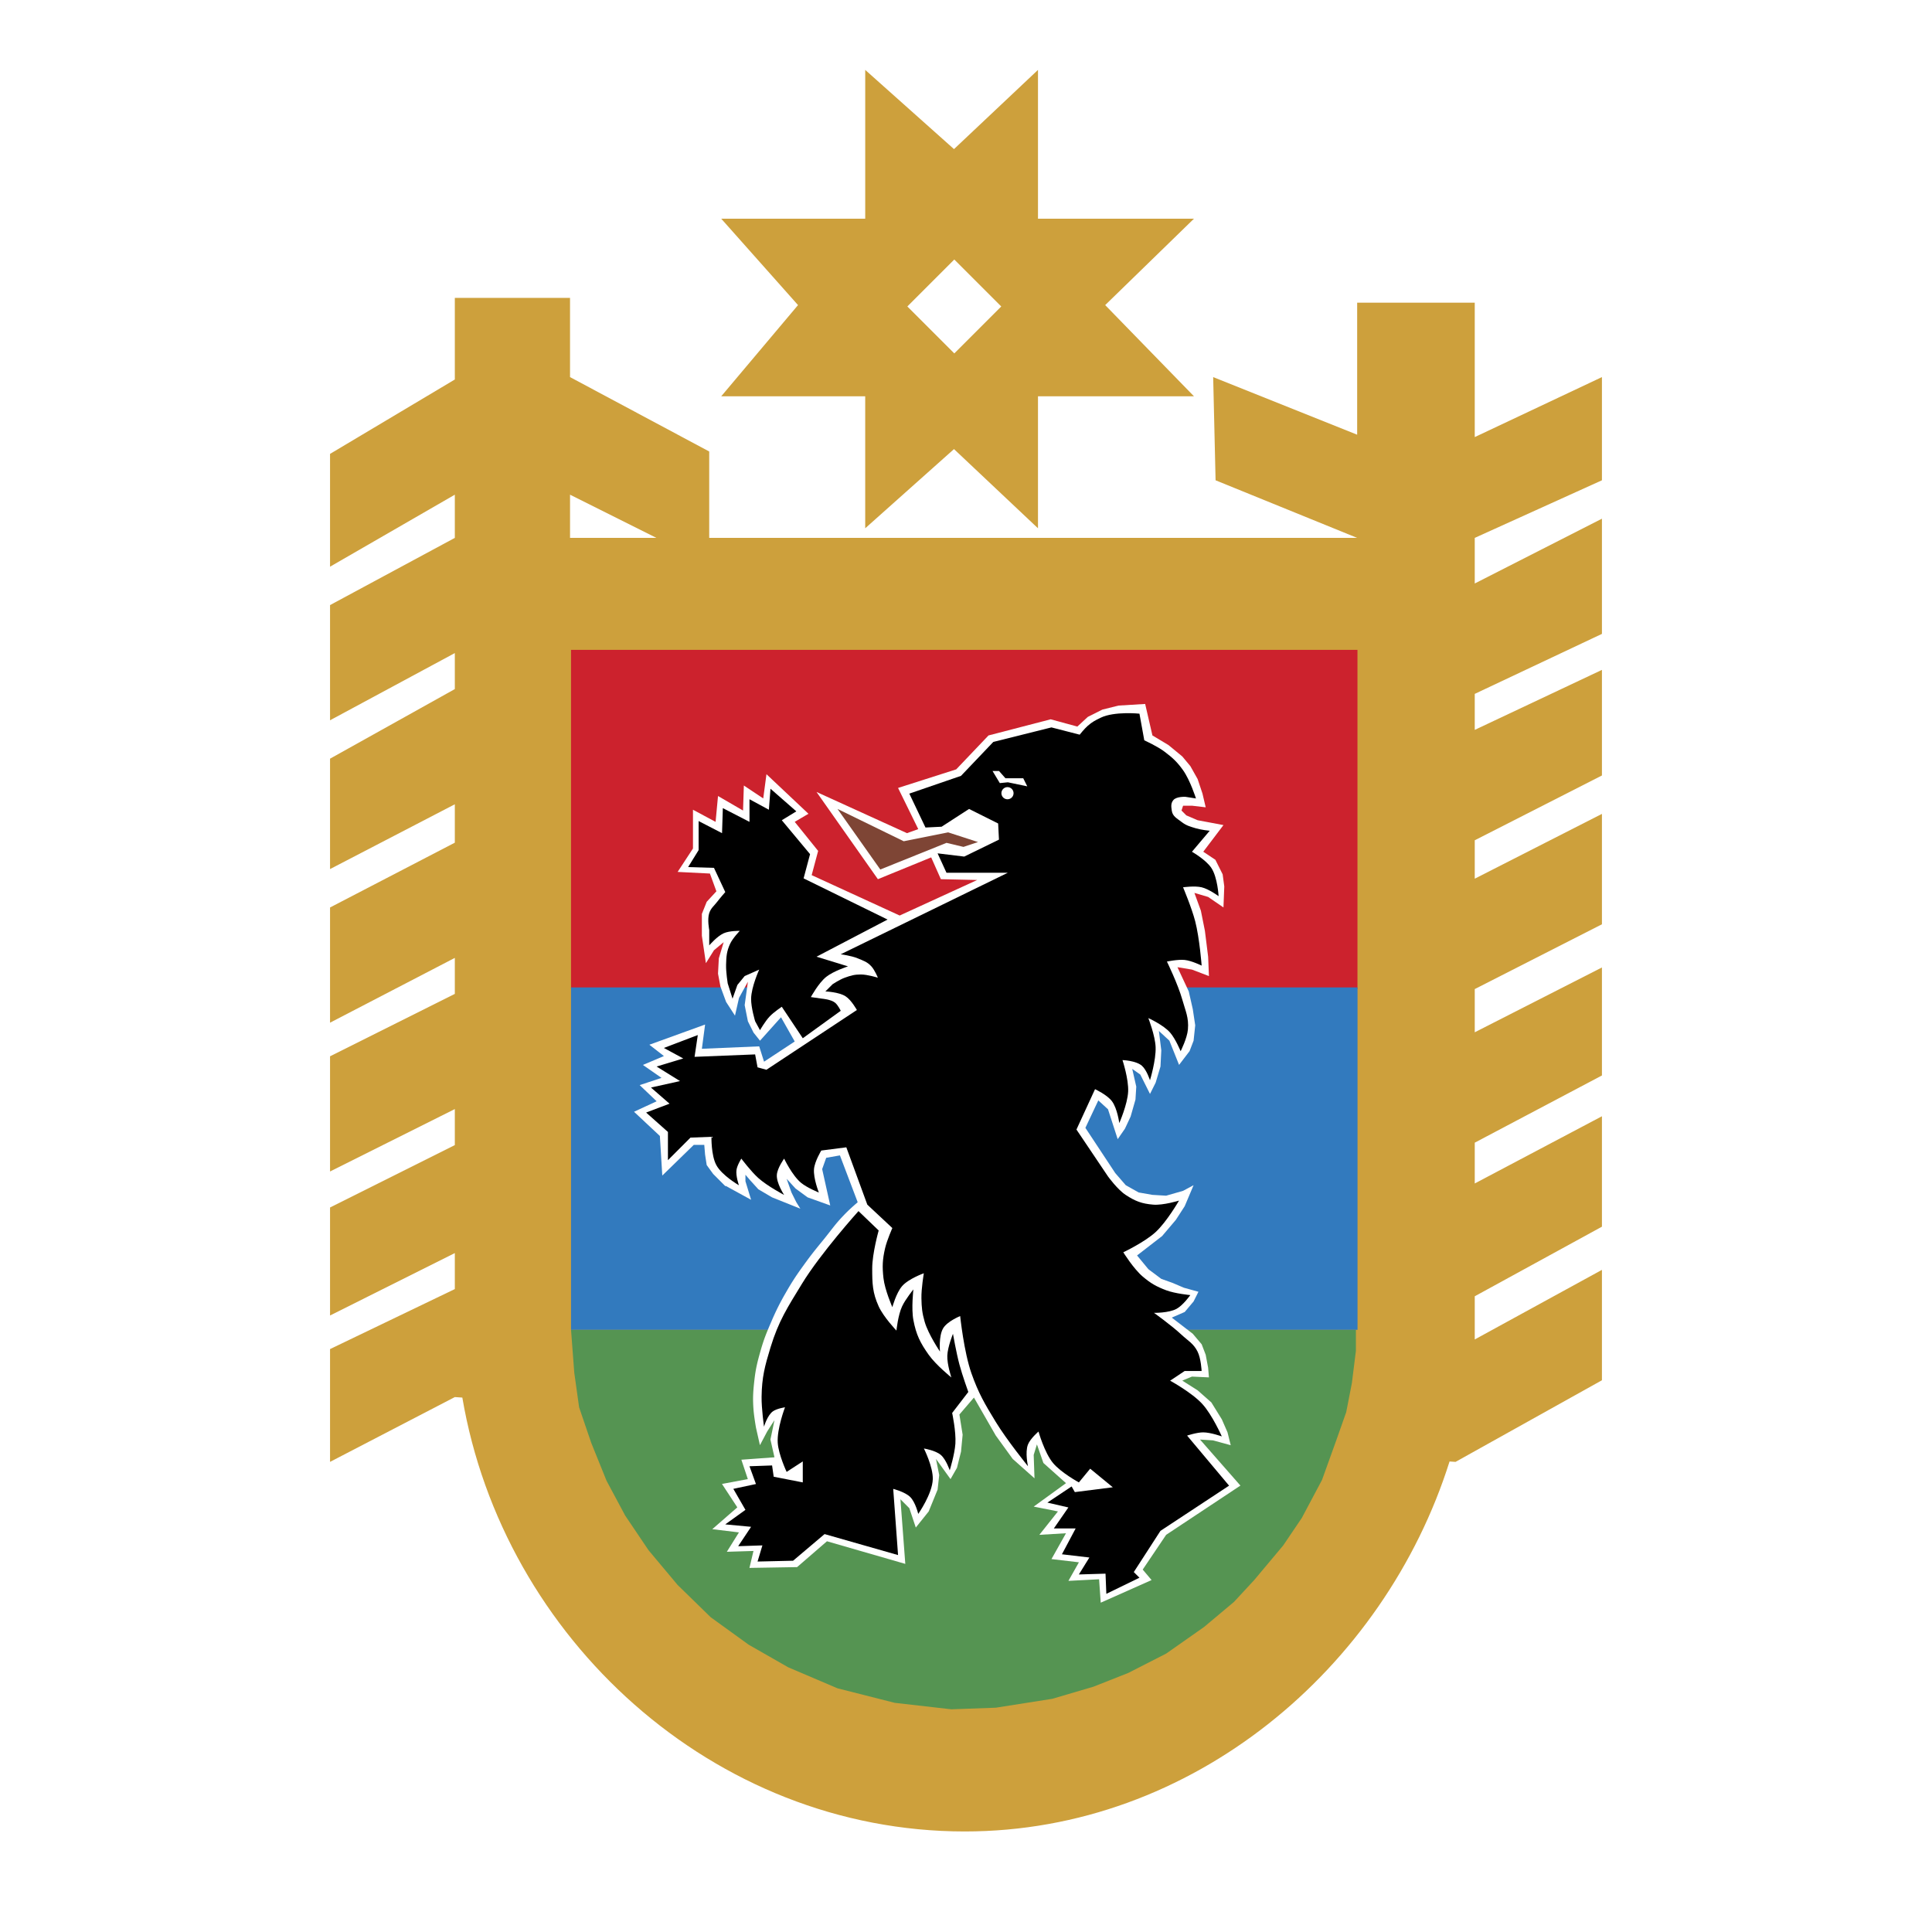
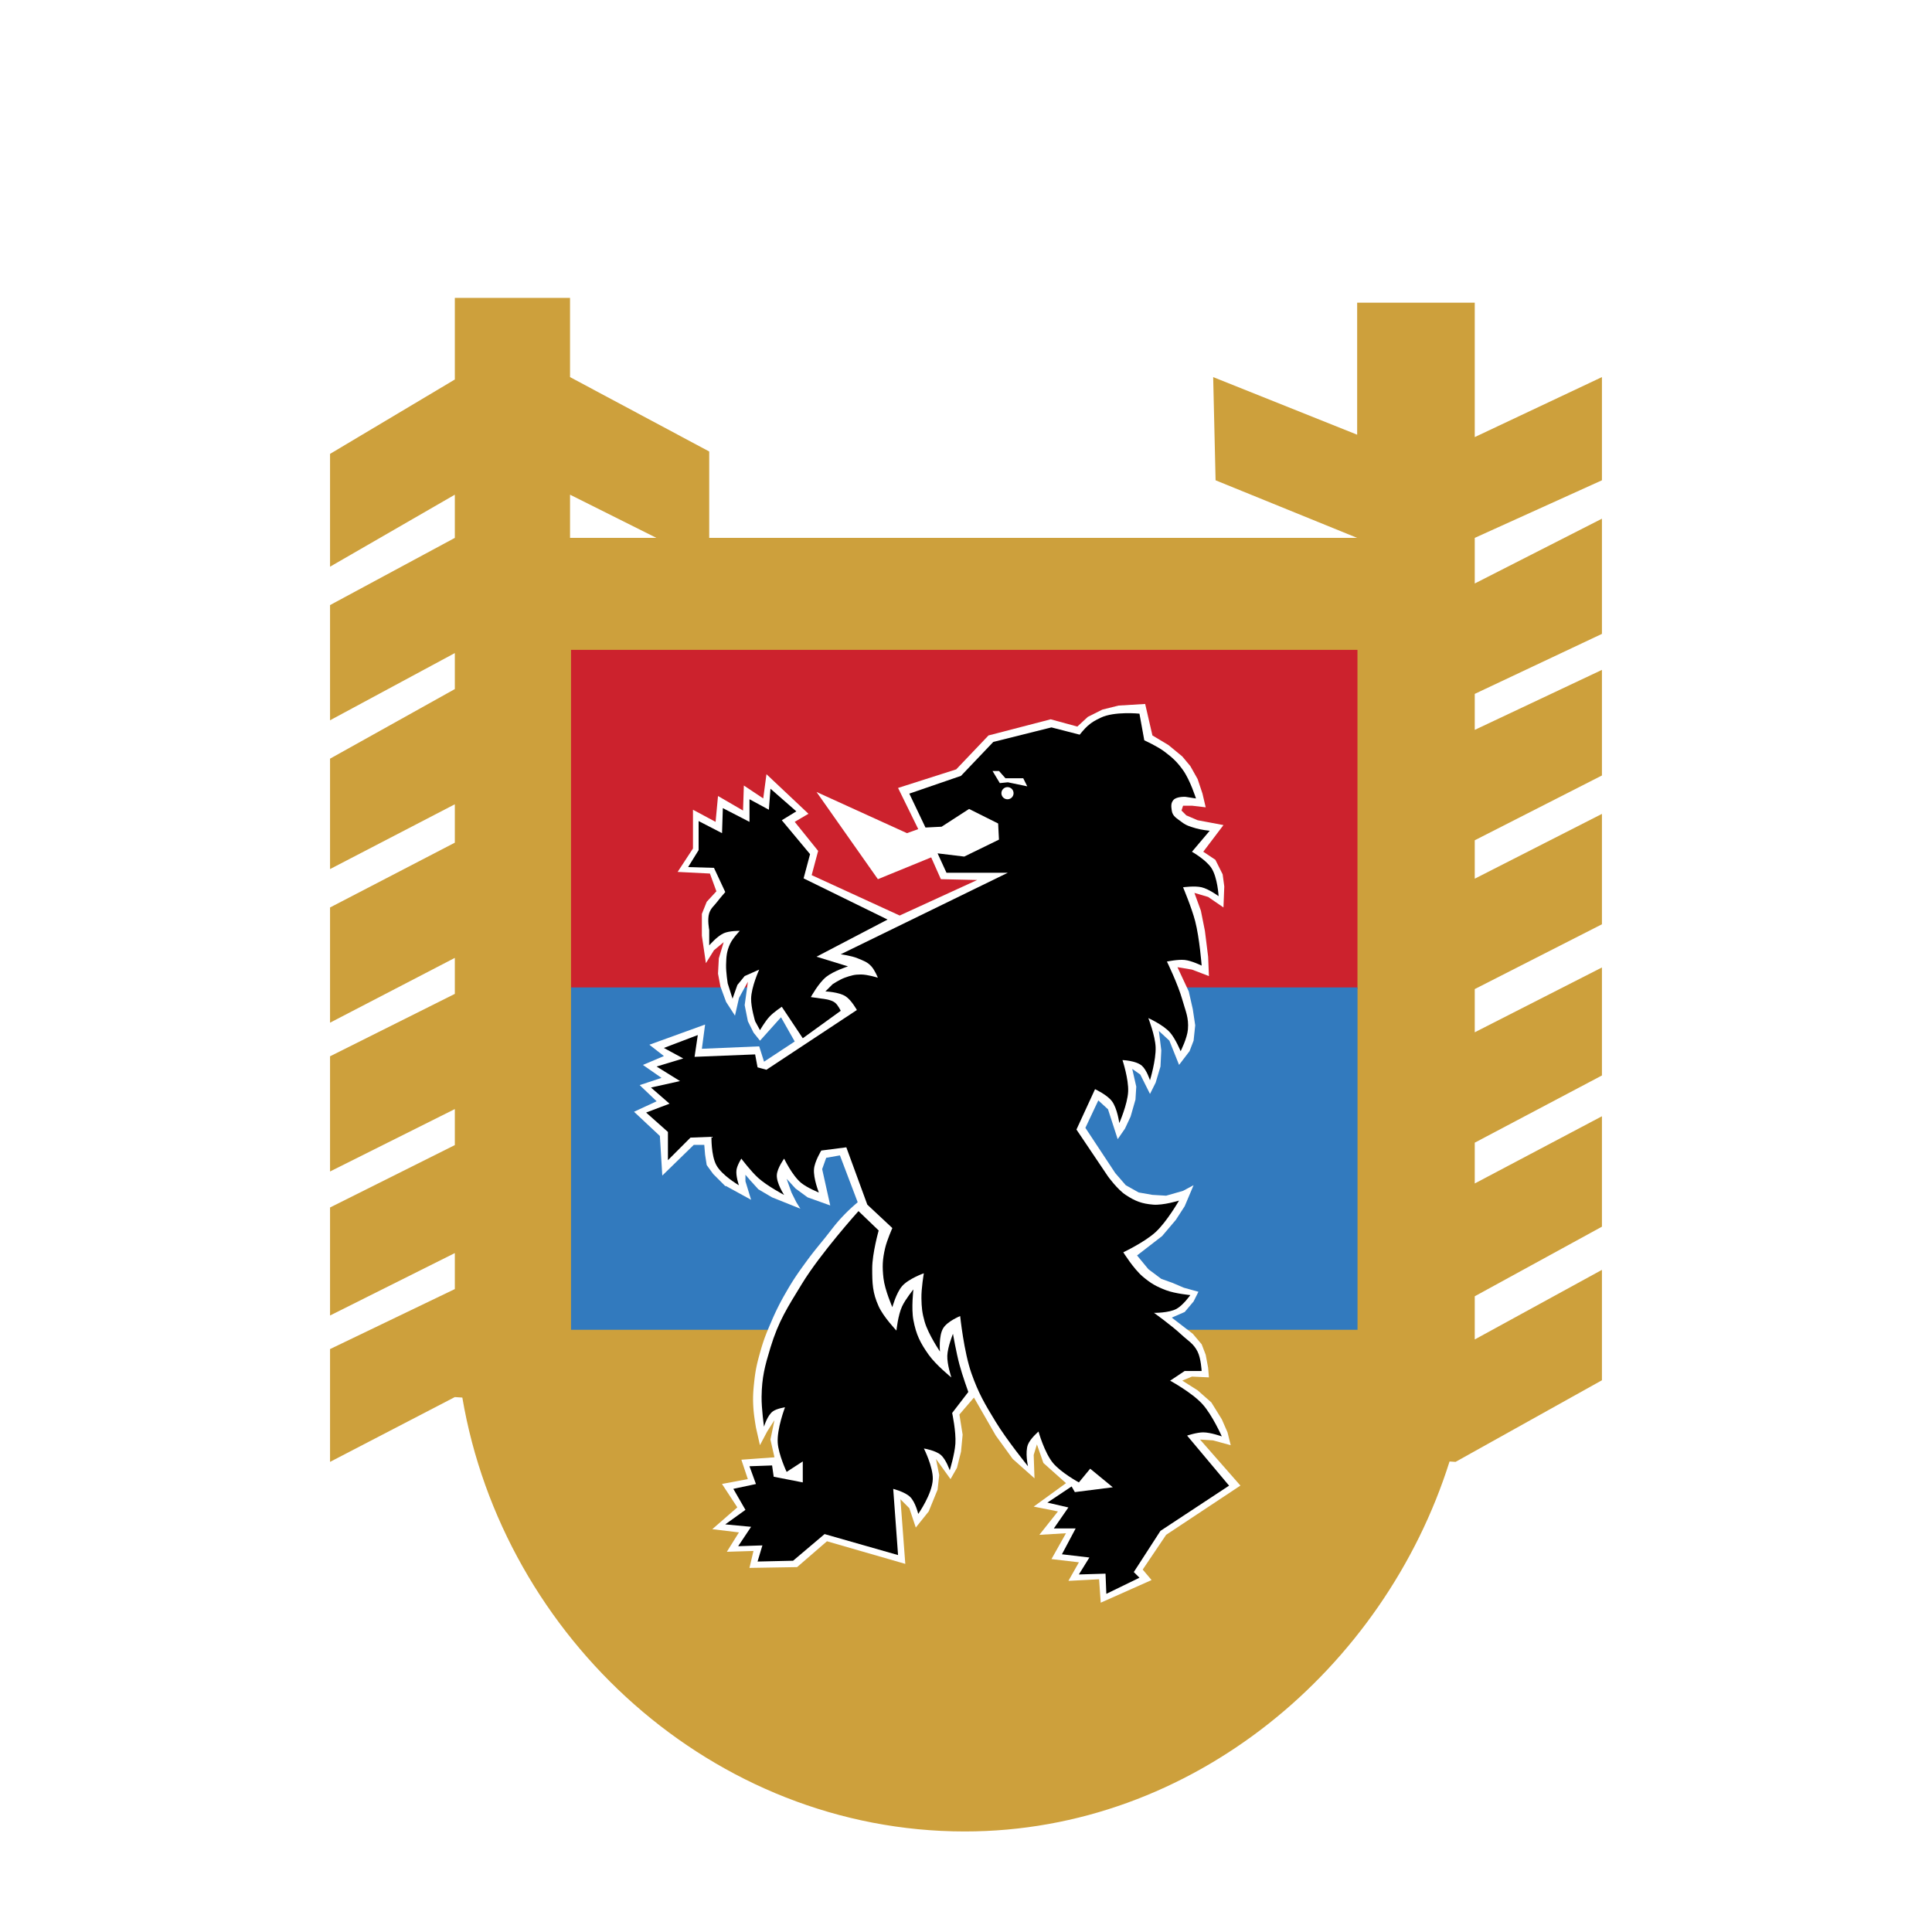
<svg xmlns="http://www.w3.org/2000/svg" width="2500" height="2500" viewBox="0 0 192.756 192.756">
  <g fill-rule="evenodd" clip-rule="evenodd">
    <path fill="#fff" d="M0 0h192.756v192.756H0V0z" />
    <path d="M56.873 53.665h8.619l-8.619-4.31v4.31zM45.379 29.721h11.493v7.902l13.887 7.423v8.619h64.645l-14.125-5.746-.24-10.296 14.365 5.747V30.2h11.732v13.409l12.689-5.986v10.296l-12.689 5.746v4.55l12.689-6.465v11.493l-12.689 5.986v3.592l12.689-5.986V77.37l-12.689 6.465v3.832l12.689-6.465v11.014l-12.689 6.465v4.311l12.689-6.467V107.3l-12.689 6.705v4.07l12.689-6.705v11.016l-12.689 6.943v4.309l12.689-6.943v11.014l-14.605 8.143-.598-.039c-6.512 20.633-25.623 36.912-48.365 36.912-25.119 0-46.057-19.326-50.13-43.289l-.749-.049-12.45 6.465v-11.254l12.45-5.986v-3.592l-12.45 6.227v-10.775l12.45-6.225v-3.594l-12.45 6.227v-11.492l12.45-6.227v-3.592l-12.45 6.465V90.539l12.45-6.465v-3.831l-12.45 6.465V75.693l12.45-6.943v-3.592l-12.45 6.705V60.37l12.45-6.705v-4.31l-12.45 7.184V45.285l12.45-7.422v-8.142h.001z" fill="#cda03c" />
-     <path d="M90.526 30.576l4.685 4.685 4.684-4.684-4.685-4.685-4.684 4.684zM86.322 6.974l8.858 7.902 8.38-7.902V21.82h15.562l-8.857 8.619 8.857 9.099H103.56v13.169l-8.38-7.901-8.858 7.901V39.538H71.957l7.662-9.099-7.662-8.619h14.366V6.974h-.001z" fill="#cda03c" />
-     <path fill="#559452" d="M56.972 132.672h78.307v2.096l-.402 3.222-.565 2.899-.966 2.74-1.45 4.027-2.013 3.787-1.854 2.741-2.9 3.462-2.014 2.176-2.98 2.498-3.787 2.659-3.787 1.933-3.465 1.369-4.108 1.209-5.638.887-4.433.16-5.639-.644-5.72-1.45-4.914-2.095-3.948-2.256-3.786-2.738-3.304-3.223-2.9-3.465-2.336-3.465-1.853-3.463-1.53-3.787-1.209-3.545-.484-3.465-.322-4.269z" />
    <path fill="#cc222d" d="M56.972 64.837h78.462v33.829H56.972V64.837z" />
    <path fill="#327abe" d="M56.972 98.514h78.469v34.158H56.972V98.514z" />
    <path d="M75.421 142.42s-.189-1.076-.242-1.771c-.084-1.129-.044-1.775.081-2.9.135-1.213.309-1.889.645-3.062.322-1.127.584-1.742 1.047-2.818a24.59 24.59 0 0 1 1.45-2.9c.709-1.242 1.172-1.908 2.014-3.062.66-.904 1.066-1.389 1.772-2.256.719-.883 1.073-1.426 1.853-2.256.564-.598.911-.908 1.531-1.449l-1.772-4.672-1.37.24-.402 1.129.805 3.625-2.256-.807-1.208-.885-.886-.967.483 1.369.483.967.403.645-2.82-1.129-1.37-.805-.805-.887-.484-.564v.646l.564 1.852-2.498-1.369h-.079l-1.208-1.209-.644-.887-.162-1.047-.08-.967h-1.047l-3.142 3.062-.241-3.949-2.578-2.416 2.256-1.047-1.692-1.611 2.176-.725-1.854-1.289 2.095-.887-1.45-1.129 5.559-2.014-.322 2.418 5.72-.242.483 1.531 3.061-2.016-1.369-2.416-2.095 2.336-.645-.805-.563-1.129-.322-1.611.322-2.336-.886 1.611-.403 1.771-.886-1.369-.564-1.531-.242-1.289.081-1.53.483-1.611-.967.805-.806 1.289-.403-2.739v-2.175l.484-1.208.966-1.047-.645-1.772-3.222-.162 1.531-2.336v-3.867l2.256 1.208.242-2.578 2.497 1.45.081-2.498 1.934 1.289.322-2.417 4.189 3.948-1.37.806 2.336 2.9-.645 2.417 8.781 4.029 7.735-3.545-3.626-.081-.966-2.175-5.317 2.175-6.123-8.701 9.023 4.109 1.127-.403-2.015-4.108 5.801-1.853 3.222-3.384 6.203-1.611 2.66.725 1.047-.967 1.449-.725 1.611-.403 2.66-.161.725 3.142 1.611.967 1.369 1.127.805.967.725 1.29.484 1.45.322 1.369-1.369-.161h-.887l-.16.483.482.483 1.127.483 1.291.242 1.287.242-2.014 2.658 1.209.806.725 1.45.162 1.208-.082 2.095-1.529-1.047-1.369-.403.645 1.772.402 2.014.322 2.578.08 1.933-1.691-.645-1.451-.241 1.129 2.417.402 1.773.242 1.609-.162 1.531-.402 1.047-1.047 1.371-.967-2.418-1.047-.967.24 1.934-.08 1.611-.482 1.611-.564 1.127-.967-1.932-.805-.564.402 1.771-.08 1.289-.484 1.693-.564 1.207-.725 1.049-.967-2.982-.967-.885-1.289 2.738 2.98 4.512 1.047 1.209 1.289.725 1.371.24 1.369.082 1.691-.484 1.047-.562-.885 2.094-.887 1.369-1.369 1.613-2.498 1.932 1.127 1.369 1.289.967 1.129.404 1.129.482 1.449.402-.484.967-.885 1.049-1.289.562 1.047.807 1.047.805.887 1.049.402 1.047.242 1.289.08.967-1.691-.08-.967.402 1.529.967 1.371 1.209 1.047 1.691.564 1.289.322 1.289-1.773-.484-1.289-.08 4.029 4.592-7.412 4.914-2.336 3.465.885 1.047-5.074 2.256-.162-2.336-3.061.16 1.047-1.852-2.738-.322 1.449-2.578-2.658.16 1.854-2.336-2.418-.482 3.223-2.338-2.256-2.014-.645-1.854-.322 1.049.08 2.336-2.174-1.934-1.691-2.336-2.176-3.787-1.451 1.691.322 2.014-.161 1.693-.403 1.611-.644 1.127-1.451-2.014.323 1.611-.161 1.449-.887 2.176-1.289 1.611-.645-1.934-.886-.887.484 6.445-7.815-2.256-2.981 2.578-4.753.08.402-1.691-2.658.082 1.208-1.934-2.659-.322 2.497-2.176-1.53-2.336 2.578-.484-.645-1.934 3.303-.24-.402-1.773.402-1.934-.725 1.129-.725 1.369-.399-1.767z" fill="#fff" />
-     <path fill="#7e4535" d="M83.558 80.708l4.27 6.042 6.606-2.658 1.692.403 1.45-.483-2.981-.967-4.431.886-6.606-3.223z" />
    <path d="M79.127 155.713l-3.545.082.483-1.611-2.417.08 1.289-1.934-2.578-.242 2.014-1.449-1.208-2.096 2.256-.482-.645-1.773 2.255-.08.162 1.127 2.9.564v-2.094l-1.611 1.047s-.808-1.721-.887-2.9c-.094-1.408.725-3.545.725-3.545s-.803.115-1.208.402c-.562.4-.886 1.531-.886 1.531s-.258-1.814-.242-2.98c.027-1.947.319-3.053.886-4.914.806-2.648 1.699-4.002 3.142-6.365 1.867-3.059 5.64-7.25 5.64-7.25l2.014 1.934s-.645 2.287-.645 3.785.026 2.424.645 3.787c.483 1.064 1.772 2.416 1.772 2.416s.154-1.539.564-2.416c.336-.719 1.128-1.691 1.128-1.691s-.223 1.889 0 3.061c.275 1.451.675 2.26 1.53 3.465.721 1.014 2.256 2.256 2.256 2.256s-.436-1.314-.403-2.176c.033-.875.564-2.176.564-2.176s.331 1.883.645 3.062c.289 1.084.886 2.738.886 2.738l-1.611 2.096s.401 1.863.322 3.061c-.07 1.059-.564 2.66-.564 2.66s-.364-1.082-.886-1.531c-.534-.463-1.692-.645-1.692-.645s.921 1.818.887 3.061c-.042 1.465-1.451 3.465-1.451 3.465s-.283-1.182-.805-1.691c-.523-.512-1.692-.807-1.692-.807l.483 6.605-7.331-2.094-3.141 2.657zM68.654 86.509l1.047-1.692v-2.9l2.337 1.208.08-2.498 2.659 1.37v-2.256l1.933 1.047.162-2.095 2.578 2.256-1.45.886 2.82 3.384-.645 2.417 8.379 4.108-7.09 3.706 3.142.966s-1.44.459-2.175 1.047c-.77.617-1.531 2.016-1.531 2.016l1.128.16s.88.07 1.289.402c.298.242.564.807.564.807l-3.787 2.738-2.095-3.141s-.792.529-1.208.967c-.451.473-.966 1.369-.966 1.369l-.483-.887s-.417-1.361-.403-2.256c.019-1.174.806-2.9.806-2.9l-1.45.645-.726.887-.483 1.369-.483-1.529s-.181-1.129-.161-1.854c.022-.832.053-1.34.403-2.095.264-.57.966-1.289.966-1.289s-1.032-.02-1.611.242c-.668.302-1.439 1.208-1.439 1.208v-1.531s-.211-1.066 0-1.692c.172-.51.468-.7.795-1.128.298-.39.806-.967.806-.967l-1.128-2.417-2.58-.078z" />
    <path d="M66.64 115.754v-2.82L64.464 111l2.336-.885-1.853-1.611 2.9-.645-2.336-1.451 2.658-.805-1.934-1.049 3.384-1.287-.322 2.174 6.042-.242.242 1.289.886.242 9.023-5.961s-.546-.996-1.128-1.369c-.68-.438-2.014-.484-2.014-.484l.725-.725s.706-.465 1.208-.645c.603-.217.971-.324 1.611-.322.671.002 1.692.322 1.692.322s-.304-.754-.645-1.129c-.417-.458-.798-.565-1.37-.805-.625-.263-1.692-.402-1.692-.402l16.676-8.137H94.43l-.886-1.934 2.658.322 3.465-1.691-.082-1.611-2.9-1.45-2.739 1.772-1.611.081-1.612-3.383 5.156-1.772 3.223-3.384 5.801-1.45 2.818.725s.455-.58.807-.887c.447-.389.756-.547 1.289-.805 1.365-.661 3.867-.403 3.867-.403l.482 2.659s1.297.585 2.014 1.128c.816.616 1.26 1.021 1.854 1.853.703.983 1.289 2.819 1.289 2.819l-1.047-.162s-.896-.052-1.209.323c-.264.317-.217.638-.16 1.047.078.574.508.773.967 1.128.488.378.857.466 1.449.645.52.156 1.369.242 1.369.242l-1.771 2.094s1.391.794 1.934 1.612c.627.946.725 2.82.725 2.82s-.967-.715-1.691-.886c-.703-.167-1.854 0-1.854 0s.857 2.027 1.209 3.383c.438 1.691.645 4.431.645 4.431s-1-.492-1.691-.564c-.691-.071-1.773.161-1.773.161s1.1 2.252 1.531 3.786c.32 1.141.664 1.803.564 2.982-.076.891-.727 2.174-.727 2.174s-.504-1.225-1.047-1.852c-.666-.771-2.176-1.451-2.176-1.451s.682 1.736.727 2.9c.049 1.307-.564 3.303-.564 3.303s-.32-1.021-.805-1.449c-.592-.518-1.936-.564-1.936-.564s.625 1.898.564 3.143c-.061 1.271-.885 3.141-.885 3.141s-.191-1.457-.727-2.174c-.484-.65-1.691-1.209-1.691-1.209l-1.854 4.029 3.143 4.672s.938 1.305 1.771 1.852c.947.623 1.611.877 2.74.969 1.014.082 2.578-.404 2.578-.404s-1.213 2.109-2.336 3.143c-1.092 1.004-3.223 2.014-3.223 2.014s1.014 1.637 1.934 2.418c.805.682 1.348.994 2.336 1.369.898.34 2.416.484 2.416.484s-.707 1.006-1.369 1.369c-.783.428-2.256.402-2.256.402s1.742 1.244 2.74 2.176c.666.621 1.203.877 1.609 1.691.346.688.404 1.934.404 1.934h-1.691l-1.451.967s2.18 1.188 3.223 2.336c.986 1.086 1.934 3.223 1.934 3.223s-1.113-.4-1.854-.402c-.641-.002-1.609.322-1.609.322l4.188 4.994-6.848 4.512-2.658 4.109.564.564-3.303 1.609-.082-2.014-2.658.08 1.047-1.691-2.738-.322 1.369-2.578h-2.176l1.451-2.094-2.096-.484 2.418-1.611.322.564 3.787-.482-2.256-1.854-1.129 1.369s-1.775-.967-2.578-1.934c-.861-1.039-1.449-3.141-1.449-3.141s-.807.688-1.049 1.287c-.316.787 0 2.176 0 2.176s-2.109-2.605-3.221-4.432c-1.098-1.799-1.715-2.846-2.418-4.832-.758-2.145-1.127-5.721-1.127-5.721s-1.272.514-1.692 1.209c-.475.787-.322 2.336-.322 2.336s-1.171-1.725-1.53-2.98c-.253-.885-.304-1.418-.322-2.336-.021-.98.241-2.498.241-2.498s-1.531.541-2.175 1.289c-.587.682-.967 2.094-.967 2.094s-.754-1.725-.886-2.9c-.129-1.156-.1-1.846.161-2.98.188-.812.725-2.014.725-2.014l-2.497-2.336-2.095-5.721-2.498.322s-.662 1.08-.726 1.854c-.075.928.484 2.336.484 2.336s-1.165-.467-1.772-.967c-.889-.73-1.692-2.416-1.692-2.416s-.673.924-.726 1.609c-.062.834.726 2.014.726 2.014s-1.685-.885-2.579-1.691c-.744-.67-1.691-1.932-1.691-1.932s-.414.652-.483 1.127c-.088.598.242 1.531.242 1.531s-1.698-.977-2.256-2.016c-.527-.982-.483-2.818-.483-2.818l-2.094.08-2.251 2.254z" />
    <path d="M99.912 79.137a.605.605 0 1 1 1.21.002.605.605 0 0 1-1.21-.002zM99.025 76.922h.647l.642.725h1.774l.402.806-1.933-.403-.805.08-.727-1.208z" fill="#fff" />
  </g>
</svg>